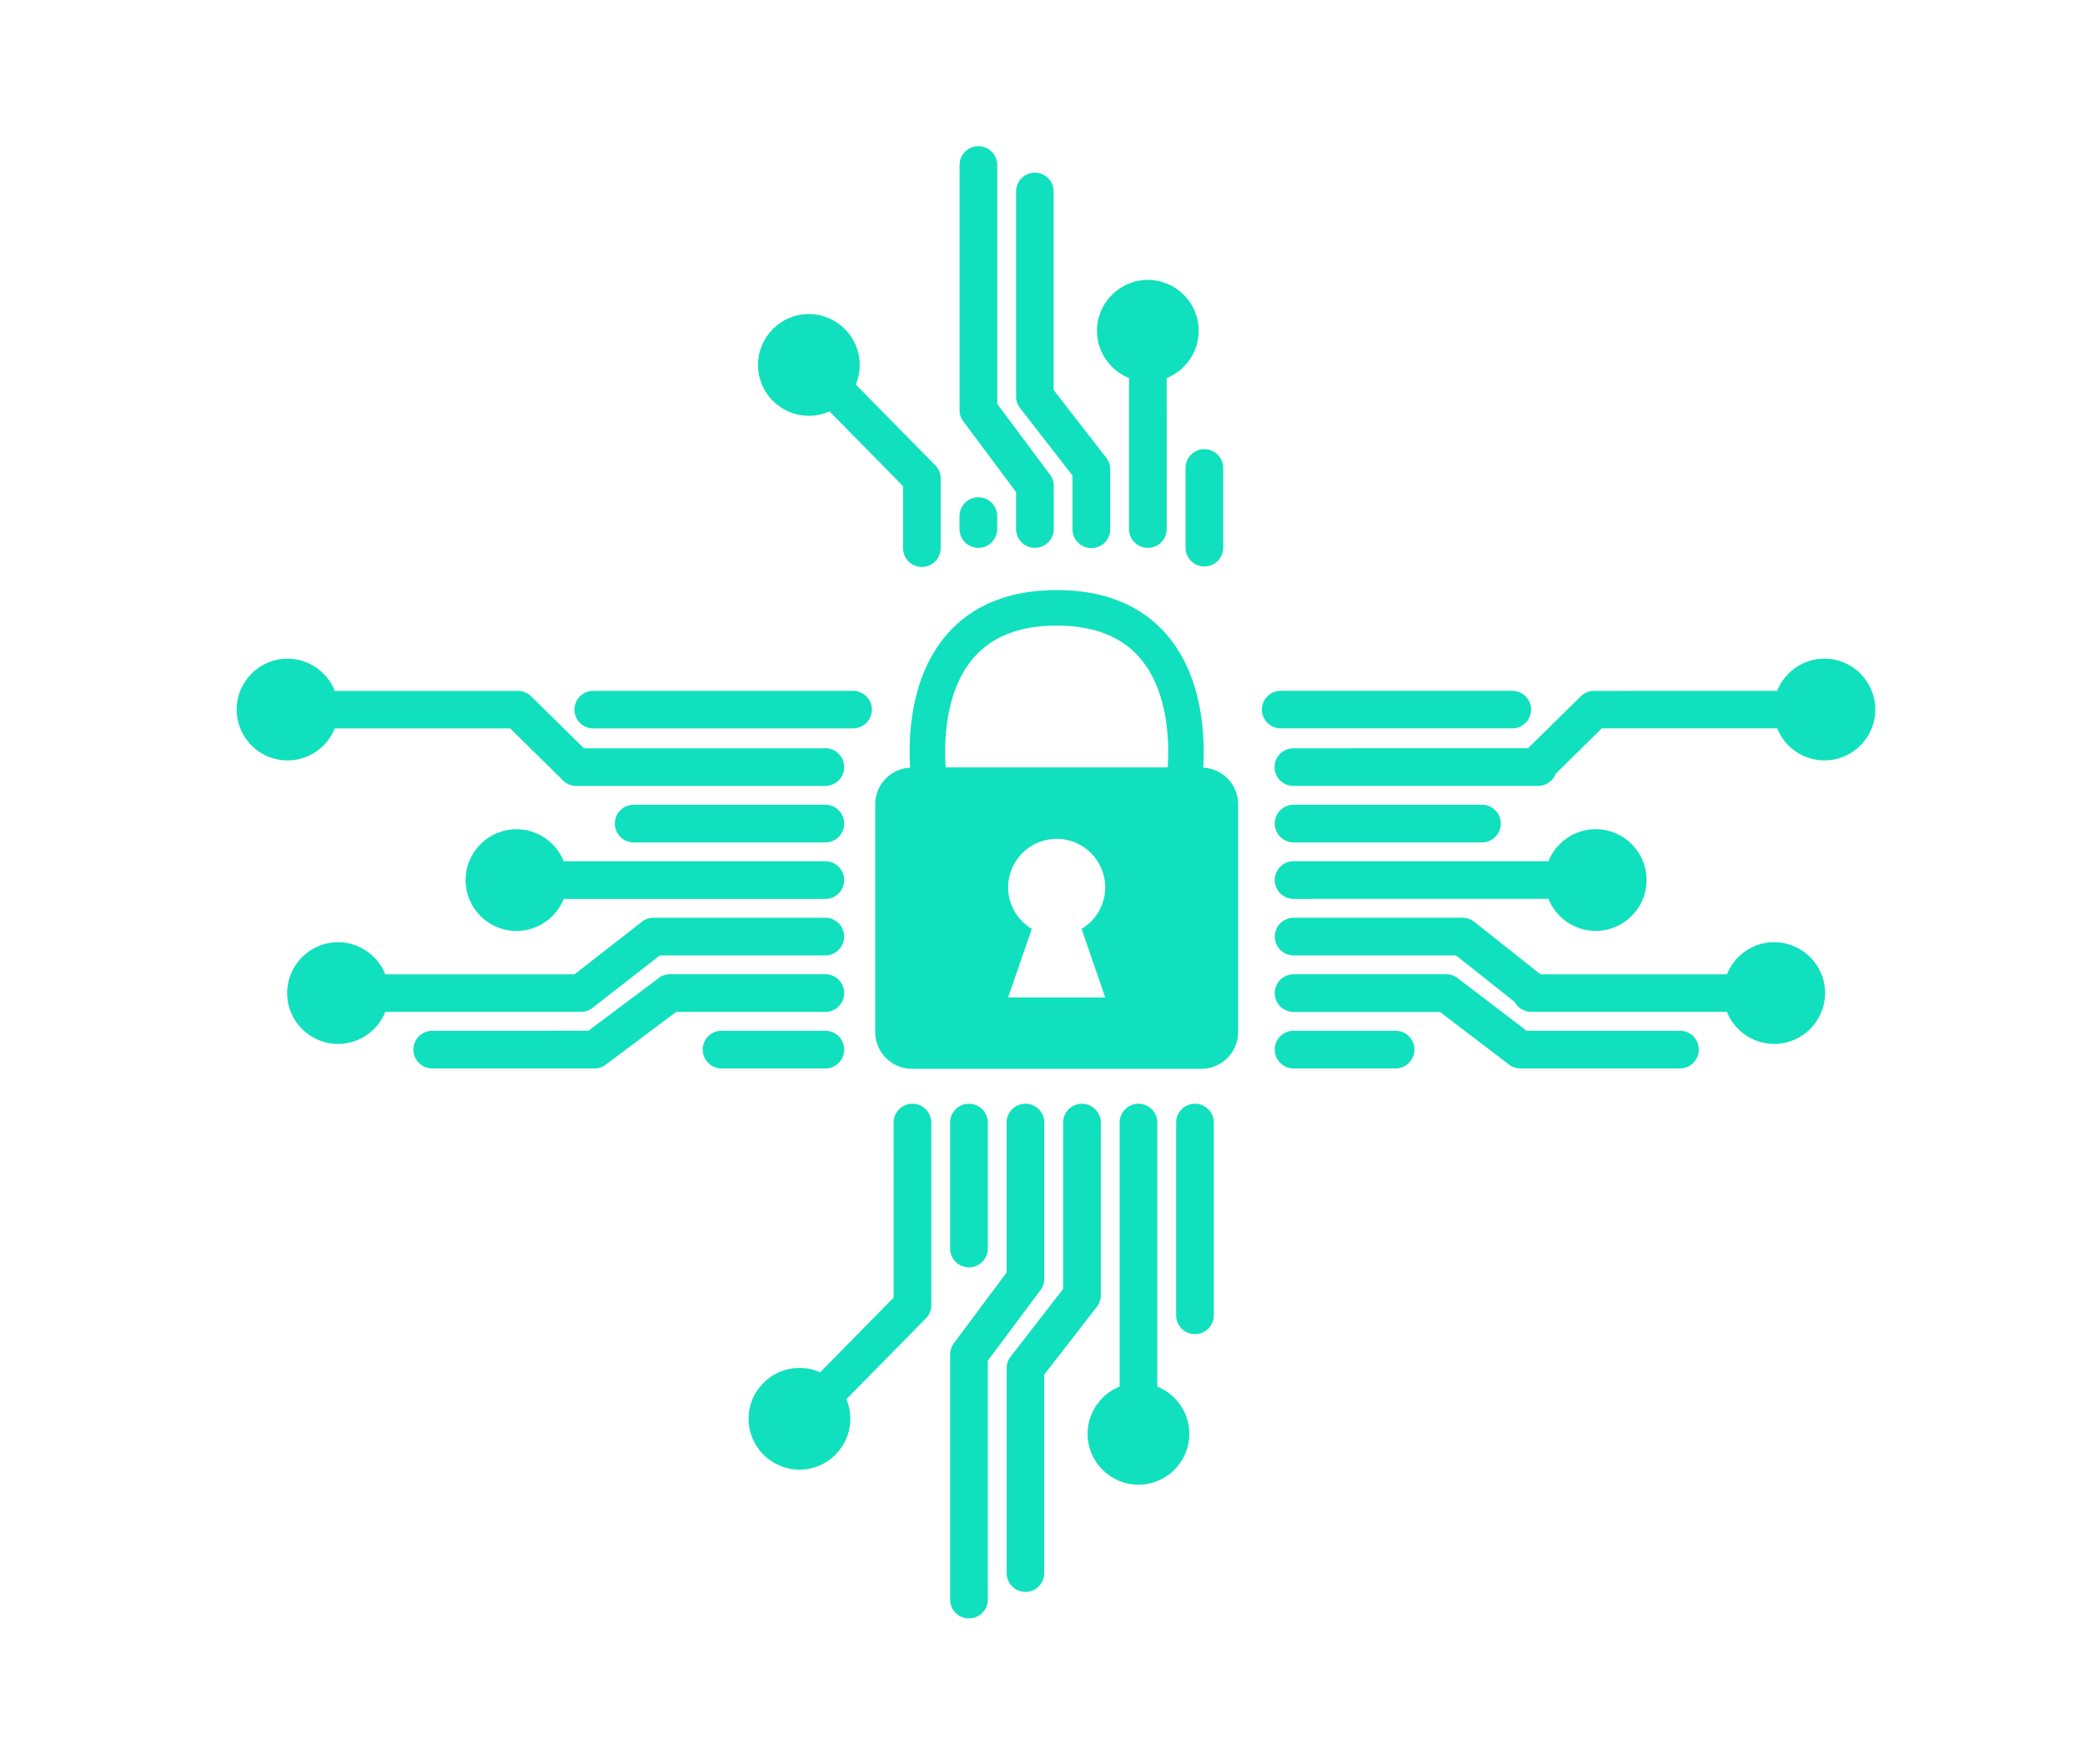
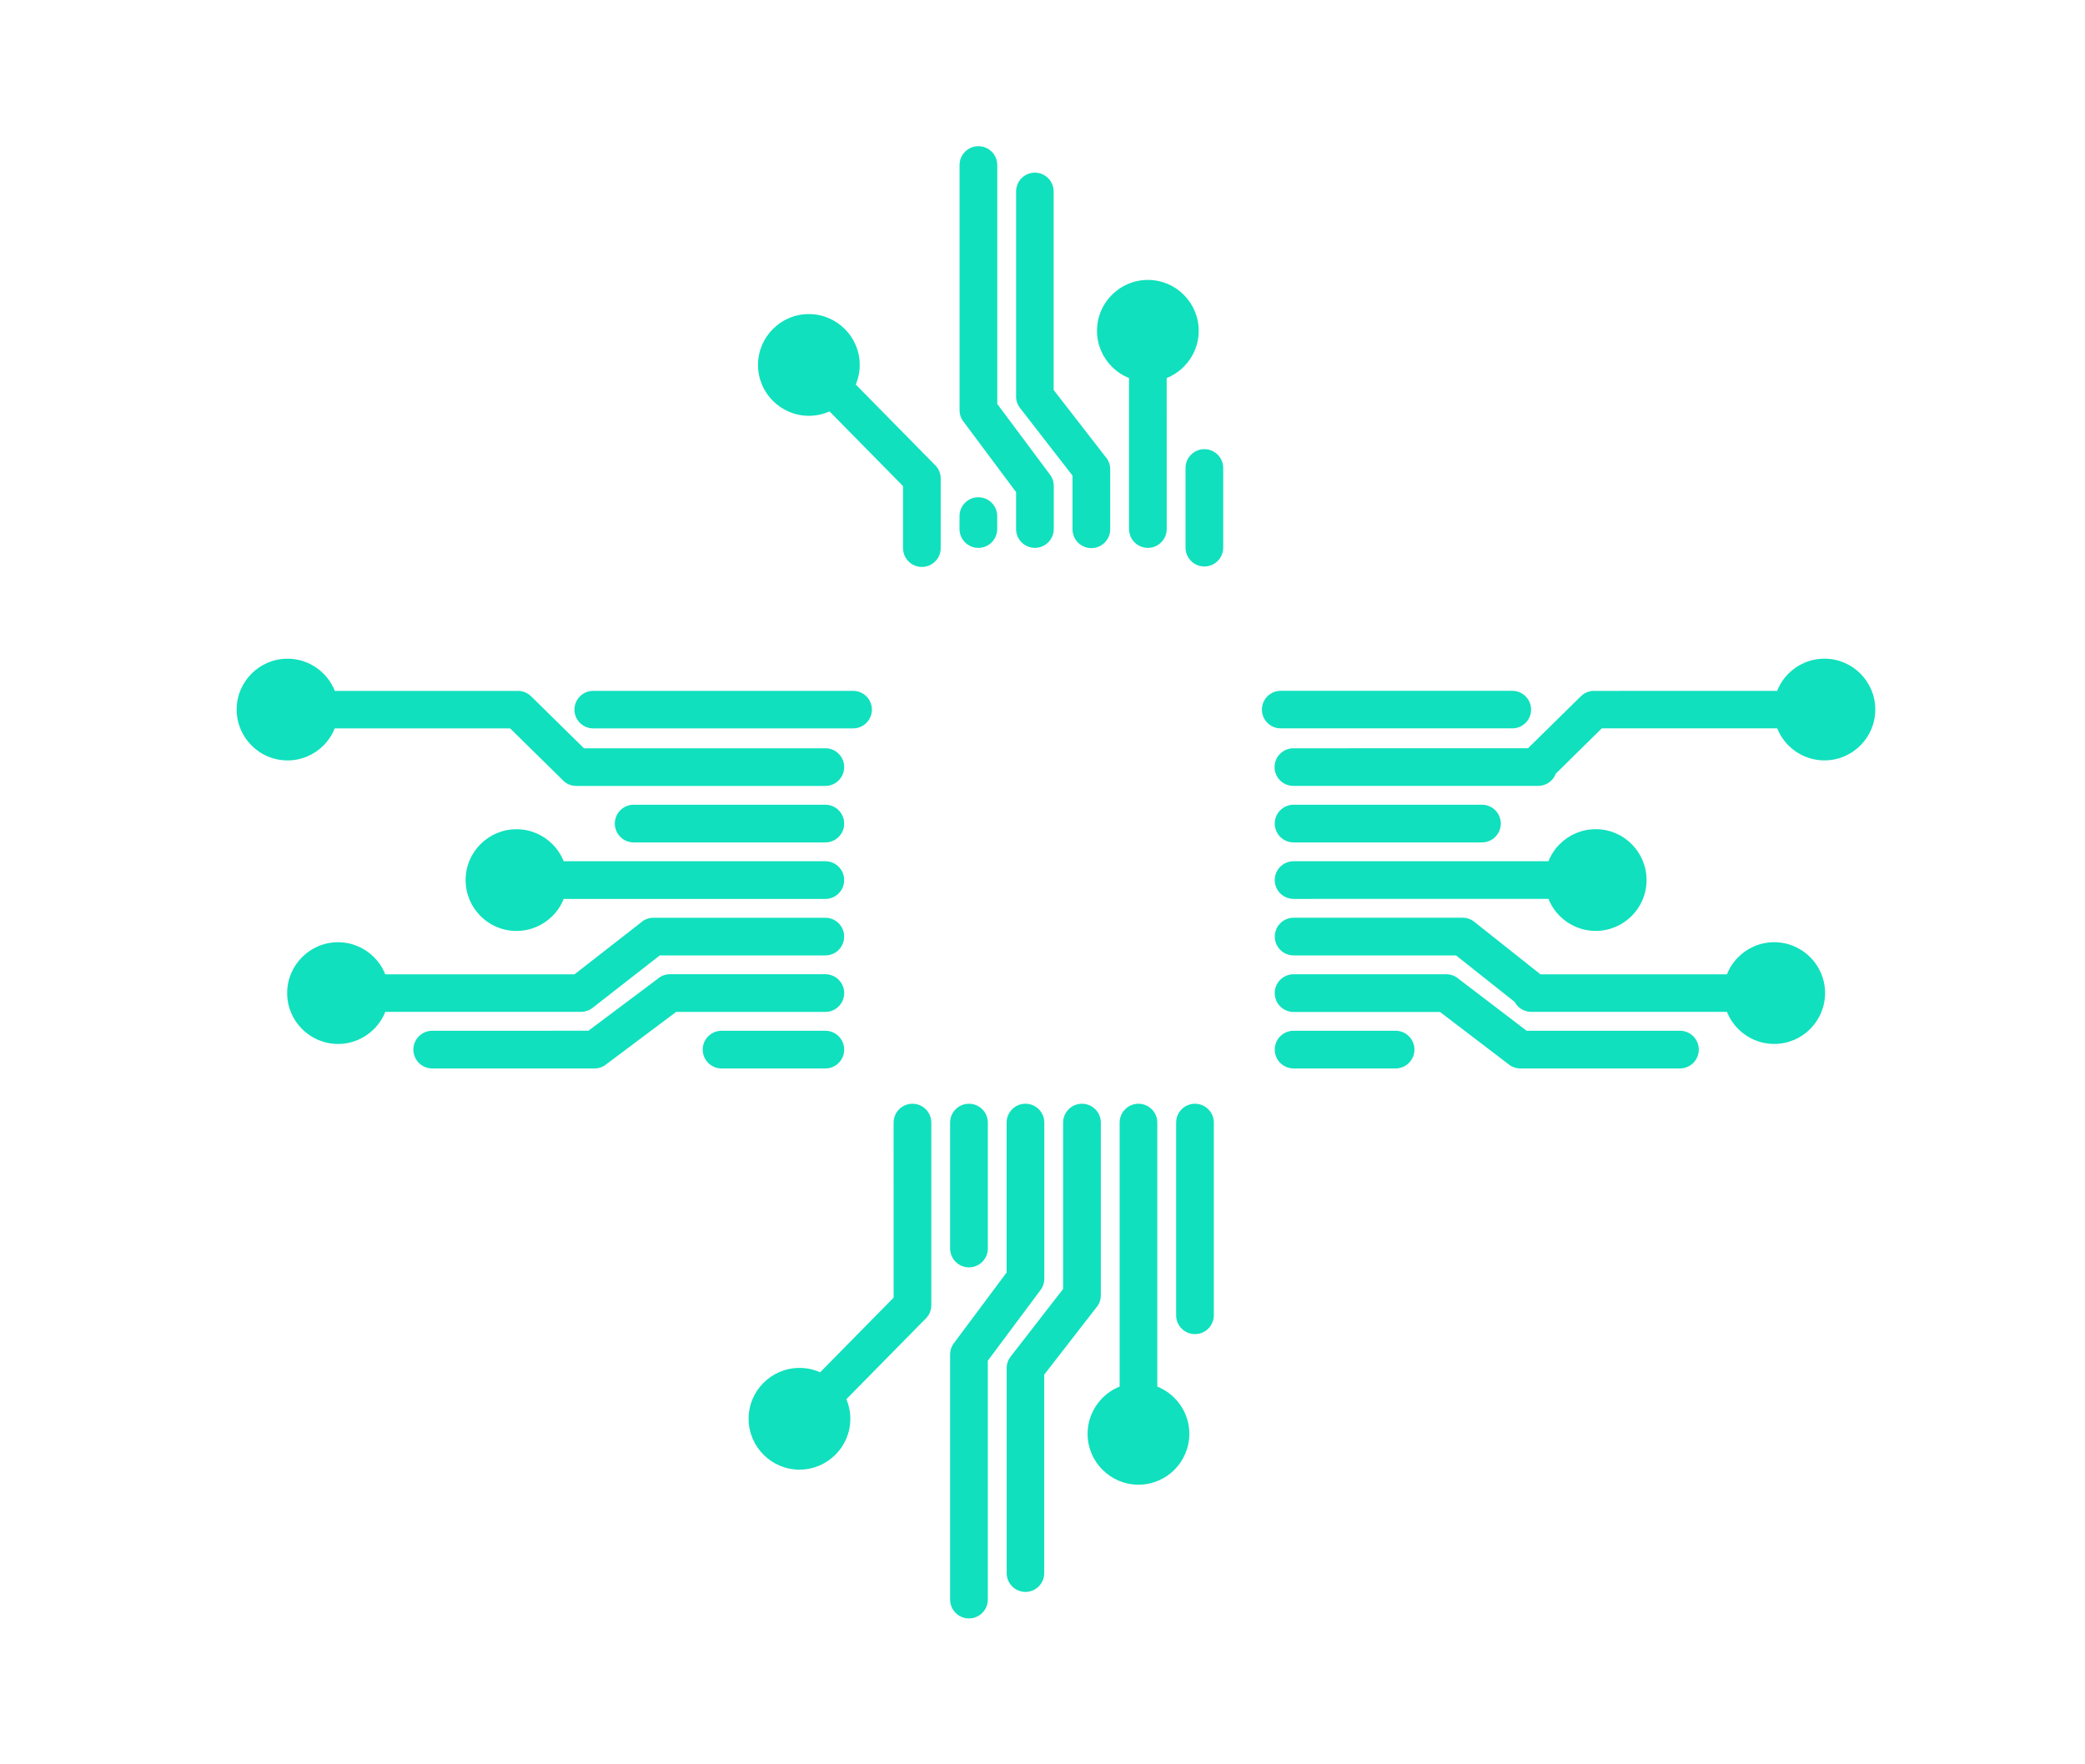
<svg xmlns="http://www.w3.org/2000/svg" version="1.1" id="Layer_1" x="0px" y="0px" viewBox="0 0 130 110" style="enable-background:new 0 0 130 110;" xml:space="preserve">
  <style type="text/css">
	.st0{fill-rule:evenodd;clip-rule:evenodd;fill:#10E0BD;}
	.st1{fill:#10E0BD;}
</style>
  <path class="st0" d="M55.717,69.99c0-0.648,0.526-1.175,1.175-1.175c0.648,0,1.175,0.526,1.175,1.175v11.389  c0,0.352-0.156,0.668-0.401,0.883l-4.893,4.971c0.156,0.377,0.245,0.79,0.245,1.223c0,0.876-0.355,1.669-0.93,2.241  c-0.575,0.575-1.368,0.93-2.241,0.93c-0.876,0-1.669-0.355-2.241-0.93c-0.575-0.575-0.93-1.368-0.93-2.241  c0-0.876,0.355-1.669,0.93-2.241c0.575-0.575,1.368-0.93,2.241-0.93c0.46,0,0.895,0.097,1.289,0.274l4.582-4.656L55.717,69.99z   M59.24,69.99c0-0.648,0.526-1.175,1.175-1.175c0.648,0,1.175,0.526,1.175,1.175v7.851c0,0.648-0.526,1.175-1.175,1.175  c-0.648,0-1.175-0.526-1.175-1.175V69.99z M59.24,84.45v15.279c0,0.648,0.526,1.175,1.175,1.175c0.648,0,1.175-0.526,1.175-1.175  V84.836l3.263-4.374c0.161-0.201,0.26-0.458,0.26-0.736v-9.737c0-0.648-0.526-1.175-1.175-1.175c-0.648,0-1.175,0.526-1.175,1.175  v9.348L59.5,83.711C59.337,83.915,59.24,84.17,59.24,84.45L59.24,84.45z M66.286,69.99c0-0.648,0.526-1.175,1.175-1.175  c0.648,0,1.175,0.526,1.175,1.175v10.772c0,0.303-0.115,0.58-0.306,0.79l-3.223,4.152v12.377c0,0.645-0.523,1.17-1.17,1.17  c-0.645,0-1.17-0.523-1.17-1.17V85.352c-0.012-0.267,0.066-0.541,0.242-0.768l3.276-4.22L66.286,69.99z M69.809,69.99v16.46  c-0.404,0.161-0.766,0.401-1.067,0.704c-0.575,0.575-0.93,1.368-0.93,2.241c0,0.876,0.355,1.669,0.93,2.241  c0.575,0.575,1.368,0.93,2.241,0.93c0.873,0,1.669-0.355,2.241-0.93c0.575-0.575,0.93-1.368,0.93-2.241  c0-0.876-0.355-1.669-0.93-2.241c-0.301-0.301-0.665-0.543-1.067-0.704V69.99c0-0.648-0.526-1.175-1.175-1.175  C70.336,68.816,69.809,69.342,69.809,69.99L69.809,69.99z M73.332,69.99c0-0.648,0.526-1.175,1.175-1.175  c0.648,0,1.175,0.526,1.175,1.175v12.013c0,0.648-0.526,1.175-1.175,1.175c-0.648,0-1.175-0.526-1.175-1.175V69.99z M80.655,66.614  c-0.648,0-1.175-0.526-1.175-1.175c0-0.648,0.526-1.175,1.175-1.175h6.361c0.648,0,1.175,0.526,1.175,1.175  c0,0.648-0.526,1.175-1.175,1.175H80.655z M94.795,66.614h9.95c0.648,0,1.175-0.526,1.175-1.175c0-0.648-0.526-1.175-1.175-1.175  h-9.559l-4.237-3.231c-0.206-0.181-0.477-0.291-0.773-0.291h-9.522c-0.648,0-1.175,0.526-1.175,1.175  c0,0.648,0.526,1.175,1.175,1.175h9.13l4.237,3.231C94.228,66.503,94.5,66.614,94.795,66.614z M80.655,59.567h10.129l3.655,2.899  c0.196,0.369,0.585,0.619,1.032,0.619h0.088c0.049,0.002,0.095,0.002,0.144,0h11.971c0.161,0.406,0.404,0.768,0.707,1.071  c0.575,0.575,1.368,0.93,2.241,0.93c0.876,0,1.669-0.355,2.241-0.93c0.573-0.575,0.93-1.368,0.93-2.241  c0-0.876-0.355-1.669-0.93-2.241c-0.575-0.575-1.368-0.93-2.241-0.93c-0.876,0-1.669,0.355-2.241,0.93  c-0.303,0.303-0.546,0.668-0.704,1.071H96.046l-4.066-3.227c-0.208-0.186-0.482-0.301-0.786-0.301H80.659  c-0.648,0-1.175,0.526-1.175,1.175C79.481,59.041,80.007,59.567,80.655,59.567L80.655,59.567z M80.655,56.044  c-0.648,0-1.175-0.526-1.175-1.175c0-0.648,0.526-1.175,1.175-1.175h15.892c0.161-0.404,0.401-0.766,0.704-1.067  c0.575-0.575,1.368-0.93,2.241-0.93c0.876,0,1.669,0.355,2.241,0.93c0.575,0.575,0.93,1.368,0.93,2.241  c0,0.876-0.355,1.669-0.93,2.241c-0.575,0.575-1.368,0.93-2.241,0.93c-0.876,0-1.669-0.355-2.241-0.93  c-0.301-0.301-0.543-0.665-0.704-1.067L80.655,56.044z M80.655,52.522H92.4c0.648,0,1.175-0.526,1.175-1.175  c0-0.648-0.526-1.175-1.175-1.175H80.655c-0.648,0-1.175,0.526-1.175,1.175C79.481,51.995,80.007,52.522,80.655,52.522z   M51.46,64.265c0.648,0,1.175,0.526,1.175,1.175c0,0.648-0.526,1.175-1.175,1.175h-6.471c-0.648,0-1.175-0.526-1.175-1.175  c0-0.648,0.526-1.175,1.175-1.175H51.46z M37.856,66.312l4.301-3.222h9.304c0.648,0,1.175-0.526,1.175-1.175  c0-0.648-0.526-1.175-1.175-1.175h-9.688c-0.301,0-0.575,0.112-0.783,0.301l-4.301,3.222l-9.74,0.002  c-0.648,0-1.175,0.526-1.175,1.175c0,0.648,0.526,1.175,1.175,1.175h10.124C37.373,66.613,37.648,66.5,37.856,66.312z M51.46,57.219  H40.742c-0.308,0-0.59,0.12-0.798,0.313l-4.123,3.214h-11.8c-0.161-0.406-0.404-0.768-0.704-1.071  c-0.575-0.575-1.368-0.93-2.241-0.93c-0.873,0-1.669,0.355-2.241,0.93c-0.575,0.575-0.93,1.368-0.93,2.241  c0,0.876,0.355,1.669,0.93,2.241c0.575,0.573,1.368,0.93,2.241,0.93c0.873,0,1.669-0.355,2.241-0.93  c0.303-0.303,0.546-0.668,0.707-1.071H36.21c0.257,0.002,0.516-0.079,0.734-0.247l4.193-3.271h10.322  c0.648,0,1.175-0.526,1.175-1.175C52.635,57.745,52.109,57.219,51.46,57.219L51.46,57.219z M51.46,53.695  c0.648,0,1.175,0.526,1.175,1.175c0,0.648-0.526,1.175-1.175,1.175H35.147c-0.161,0.404-0.401,0.766-0.704,1.067  c-0.575,0.575-1.368,0.93-2.241,0.93c-0.876,0-1.669-0.355-2.241-0.93c-0.575-0.575-0.93-1.368-0.93-2.241  c0-0.876,0.355-1.669,0.93-2.241c0.575-0.575,1.368-0.93,2.241-0.93c0.876,0,1.669,0.355,2.241,0.93  c0.301,0.301,0.543,0.665,0.704,1.067L51.46,53.695z M51.46,50.172H39.509c-0.648,0-1.175,0.526-1.175,1.175  c0,0.648,0.526,1.175,1.175,1.175H51.46c0.648,0,1.175-0.526,1.175-1.175C52.635,50.698,52.109,50.172,51.46,50.172z M51.46,46.65  c0.648,0,1.175,0.526,1.175,1.175c0,0.648-0.526,1.175-1.175,1.175H35.93c-0.352,0-0.668-0.154-0.883-0.401l-3.239-3.186H20.87  c-0.161,0.404-0.401,0.763-0.702,1.067c-0.575,0.575-1.368,0.93-2.241,0.93c-0.873,0-1.669-0.355-2.241-0.93  c-0.575-0.575-0.93-1.368-0.93-2.241c0-0.873,0.355-1.669,0.93-2.241c0.575-0.575,1.368-0.93,2.241-0.93  c0.873,0,1.669,0.355,2.241,0.93c0.303,0.303,0.548,0.67,0.709,1.079h11.364c0.313-0.015,0.632,0.097,0.873,0.335l3.298,3.241  l15.048,0.001L51.46,46.65z M53.193,43.073H36.987c-0.645,0-1.17,0.523-1.17,1.17c0,0.645,0.523,1.17,1.17,1.17h16.206  c0.645,0,1.17-0.523,1.17-1.17S53.838,43.073,53.193,43.073z M79.85,45.411c-0.645,0-1.17-0.523-1.17-1.17  c0-0.645,0.523-1.17,1.17-1.17h14.444c0.645,0,1.17,0.523,1.17,1.17c0,0.645-0.523,1.17-1.17,1.17H79.85z M80.642,48.998h15.264  c0.506,0,0.937-0.32,1.101-0.768l2.865-2.819h10.938c0.161,0.404,0.401,0.763,0.702,1.067c0.575,0.575,1.368,0.93,2.241,0.93  c0.873,0,1.669-0.355,2.241-0.93c0.575-0.575,0.93-1.368,0.93-2.241c0-0.873-0.355-1.669-0.93-2.241  c-0.575-0.575-1.368-0.93-2.241-0.93c-0.873,0-1.669,0.355-2.241,0.93c-0.303,0.303-0.548,0.67-0.707,1.079H99.441  c-0.313-0.015-0.632,0.097-0.873,0.335l-3.298,3.241l-14.627,0.002c-0.648,0-1.175,0.526-1.175,1.175  C79.468,48.472,79.994,48.998,80.642,48.998L80.642,48.998z M58.653,34.173V29.83c0-0.352-0.156-0.668-0.401-0.883l-4.893-4.971  c0.156-0.377,0.245-0.79,0.245-1.223c0-0.876-0.355-1.669-0.93-2.241c-0.575-0.575-1.368-0.93-2.241-0.93  c-0.876,0-1.669,0.355-2.241,0.93c-0.575,0.575-0.93,1.368-0.93,2.241c0,0.876,0.355,1.669,0.93,2.241  c0.575,0.575,1.368,0.93,2.241,0.93c0.46,0,0.895-0.097,1.289-0.274l4.582,4.656v3.866c0,0.648,0.526,1.175,1.175,1.175  C58.127,35.347,58.653,34.821,58.653,34.173L58.653,34.173z M62.176,32.983c0,0.648-0.526,1.175-1.175,1.175  c-0.648,0-1.175-0.526-1.175-1.175v-0.805c0-0.648,0.526-1.175,1.175-1.175c0.648,0,1.175,0.526,1.175,1.175V32.983z M60.089,26.306  l3.263,4.374v2.302c0,0.648,0.526,1.175,1.175,1.175c0.648,0,1.175-0.526,1.175-1.175v-2.688c0-0.279-0.097-0.536-0.26-0.736  l-3.263-4.374V10.29c0-0.648-0.526-1.175-1.175-1.175c-0.648,0-1.175,0.526-1.175,1.175v15.279  C59.827,25.849,59.925,26.104,60.089,26.306L60.089,26.306z M69.222,32.998c0,0.648-0.526,1.175-1.175,1.175  c-0.648,0-1.175-0.526-1.175-1.175v-3.345l-3.276-4.22c-0.176-0.228-0.255-0.501-0.242-0.768V11.935c0-0.645,0.523-1.17,1.17-1.17  c0.645,0,1.17,0.523,1.17,1.17v12.377l3.222,4.154c0.191,0.208,0.306,0.484,0.306,0.79L69.222,32.998z M72.745,32.983  c0,0.648-0.526,1.175-1.175,1.175c-0.648,0-1.175-0.526-1.175-1.175v-9.415c-0.404-0.161-0.766-0.401-1.067-0.704  c-0.575-0.575-0.93-1.368-0.93-2.241c0-0.876,0.355-1.669,0.93-2.241c0.575-0.575,1.368-0.93,2.241-0.93  c0.876,0,1.669,0.355,2.241,0.93c0.575,0.575,0.93,1.368,0.93,2.241c0,0.876-0.355,1.669-0.93,2.241  c-0.301,0.301-0.665,0.543-1.067,0.704L72.745,32.983z M76.268,34.143v-4.964c0-0.648-0.526-1.175-1.175-1.175  c-0.648,0-1.175,0.526-1.175,1.175v4.964c0,0.648,0.526,1.175,1.175,1.175C75.742,35.317,76.268,34.791,76.268,34.143z" />
-   <path class="st1" d="M75.022,47.858c0.109-1.723,0.052-5.577-2.271-8.28c-1.592-1.849-3.901-2.789-6.867-2.789  c-2.966,0-5.277,0.942-6.867,2.789c-2.325,2.704-2.382,6.557-2.272,8.28c-1.213,0.066-2.176,1.059-2.176,2.289V64.34  c0,1.27,1.029,2.299,2.299,2.299h18.03c1.272,0,2.301-1.029,2.301-2.299V50.147C77.2,48.917,76.235,47.924,75.022,47.858  L75.022,47.858z M68.911,62.188h-6.055l1.476-4.277c-0.879-0.529-1.476-1.484-1.476-2.585c0-1.671,1.356-3.027,3.028-3.027  c1.673,0,3.027,1.356,3.027,3.027c0,1.101-0.594,2.057-1.474,2.585L68.911,62.188z M72.807,47.845H58.963  c-0.095-1.325-0.121-4.677,1.737-6.833c1.152-1.336,2.897-2.01,5.184-2.01c2.288,0,4.034,0.674,5.184,2.01  C72.927,43.167,72.901,46.519,72.807,47.845z" />
</svg>